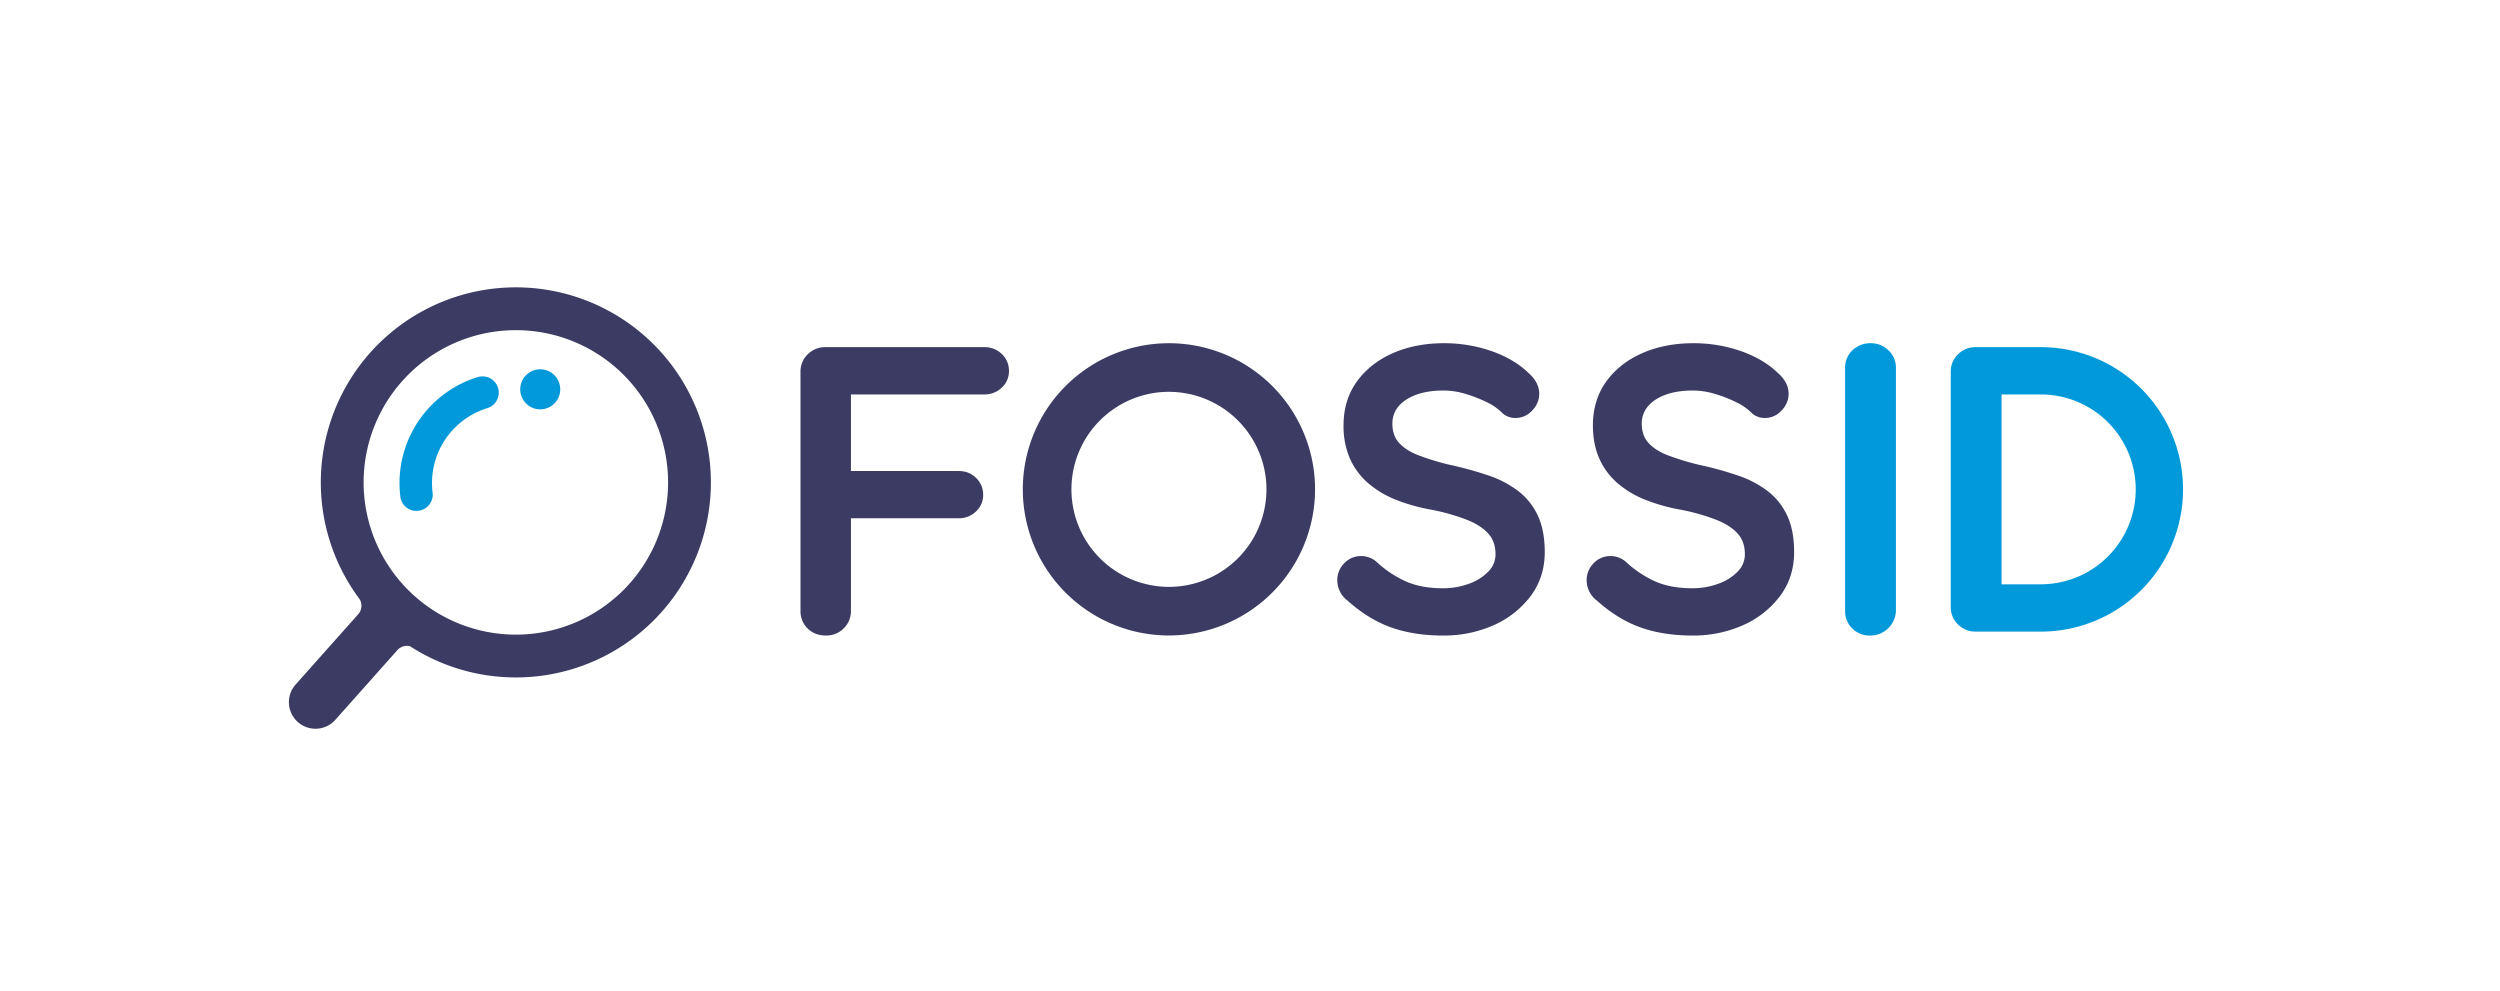
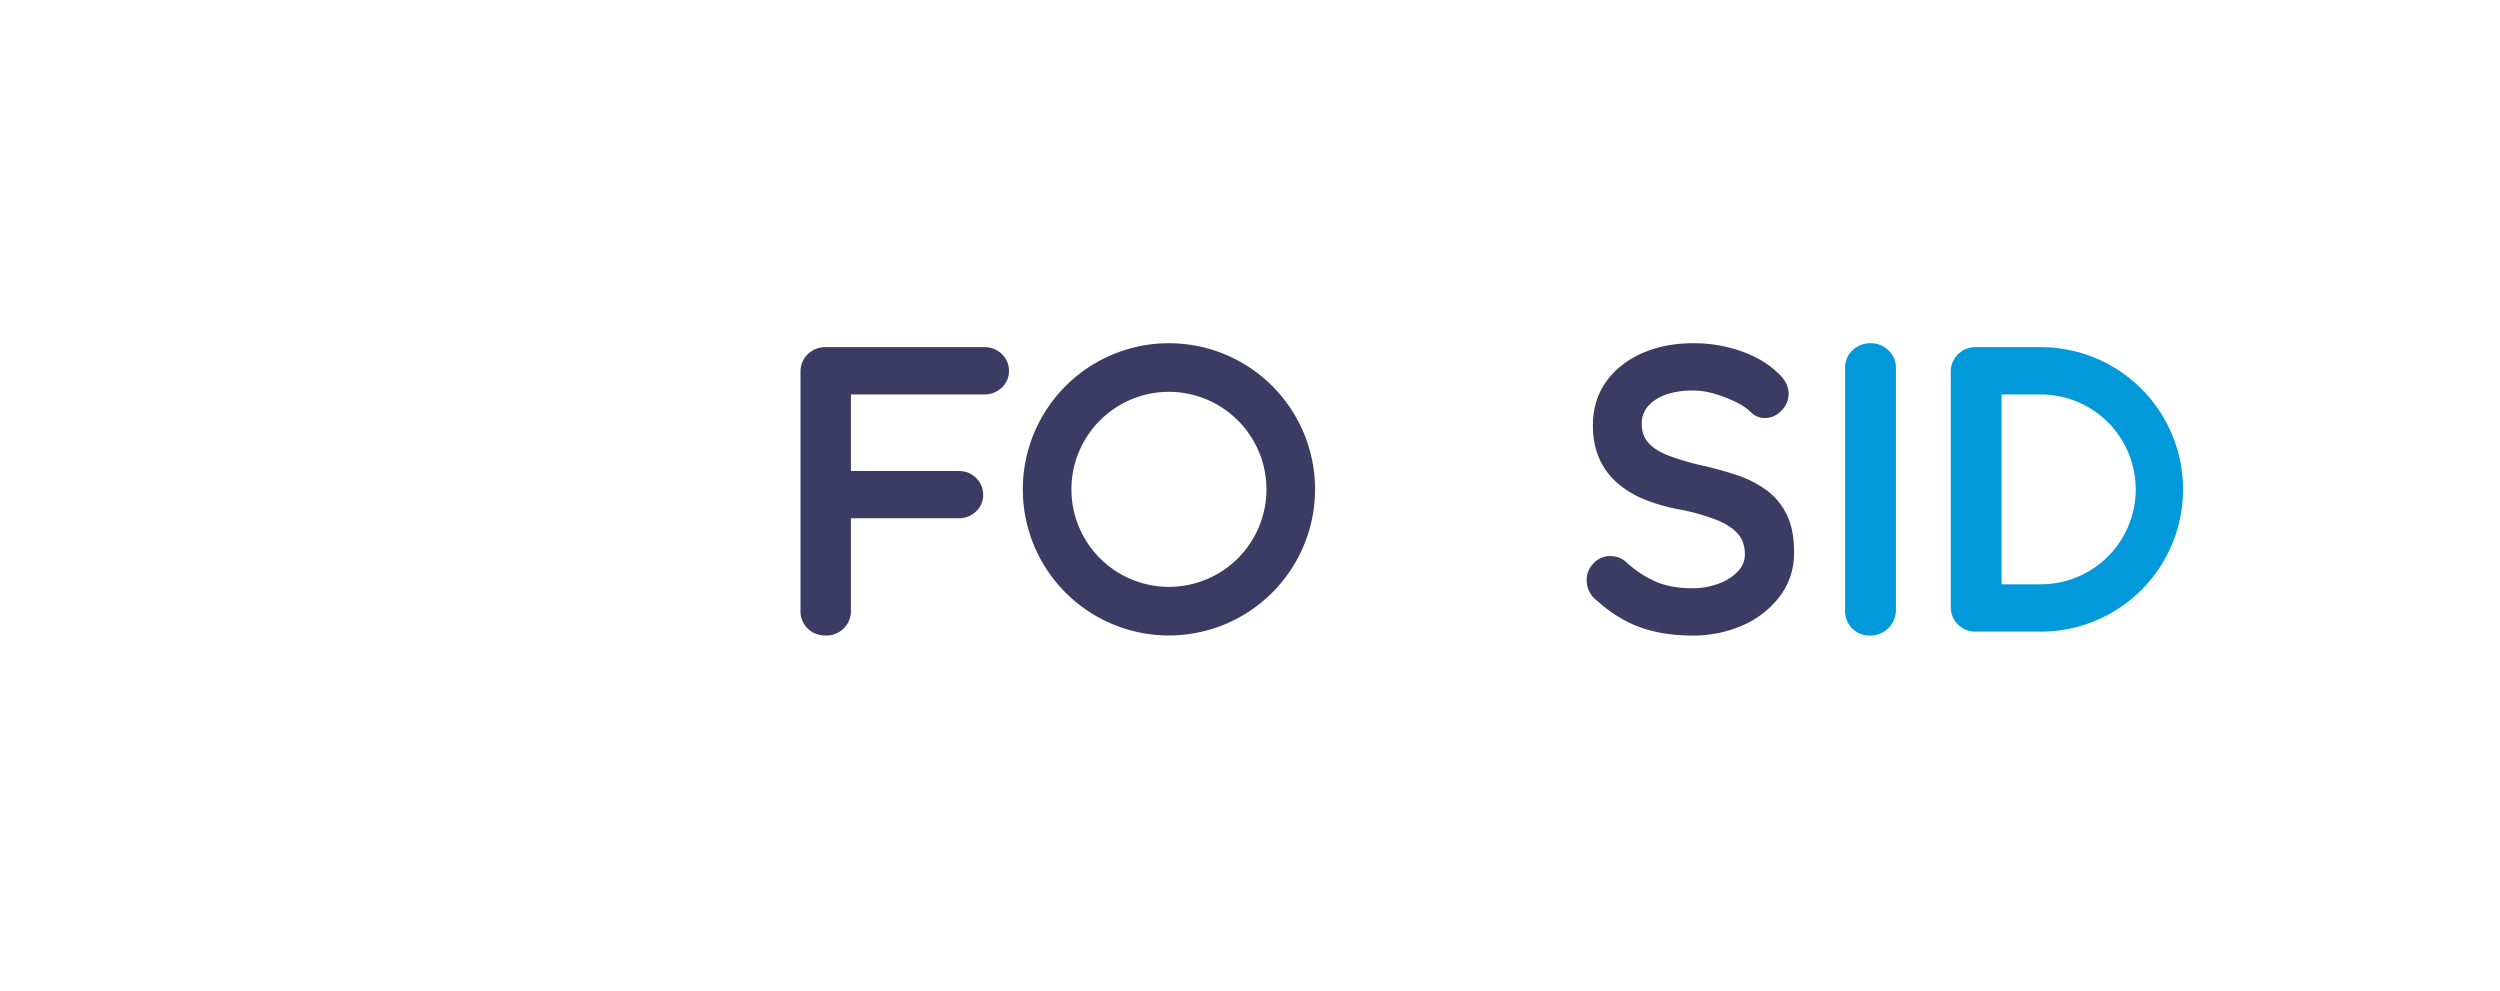
<svg xmlns="http://www.w3.org/2000/svg" id="Layer_1" data-name="Layer 1" viewBox="0 0 1911.191 757.331">
  <title>Logo</title>
  <g>
    <g>
      <path d="M631.539,485.855c-5.788,0-10.548-1.825-14.149-5.427a18.406,18.406,0,0,1-5.426-13.553V284.364a18.219,18.219,0,0,1,5.614-13.595,18.635,18.635,0,0,1,13.358-5.385H752.354a18.744,18.744,0,0,1,13.5,5.237,17.585,17.585,0,0,1,5.472,13.142,16.913,16.913,0,0,1-5.475,12.549,18.732,18.732,0,0,1-13.5,5.225H650.512v58.539h82.111c5.586,0,9.748,1.611,13.5,5.226a17.625,17.625,0,0,1,5.475,13.152A16.914,16.914,0,0,1,746.122,391a18.735,18.735,0,0,1-13.5,5.227H650.512v70.645a18.19,18.19,0,0,1-5.618,13.6A18.627,18.627,0,0,1,631.539,485.855Z" fill="#3b3b63" />
-       <path d="M1103.116,485.856c-14.753,0-28.1-2.092-39.657-6.219s-22.729-10.992-33.2-20.415a18.776,18.776,0,0,1-5.949-7.143,19.7,19.7,0,0,1-2-8.611,18.12,18.12,0,0,1,5.2-12.717,17.364,17.364,0,0,1,13.184-5.661,17.987,17.987,0,0,1,11.264,4.081A83.434,83.434,0,0,0,1075,444.6c7.805,3.385,17.165,5.1,27.821,5.1a56.966,56.966,0,0,0,20.729-3.654,38.041,38.041,0,0,0,14.677-9.553,18.363,18.363,0,0,0,5.053-12.846c0-6.252-1.768-11.45-5.256-15.449-3.686-4.228-9.178-7.834-16.322-10.718a158.179,158.179,0,0,0-27.119-7.756,139.486,139.486,0,0,1-27.518-7.7,74.408,74.408,0,0,1-21.3-12.8,53.571,53.571,0,0,1-13.852-18.839,62.289,62.289,0,0,1-4.816-25.194c0-12.94,3.472-24.272,10.322-33.683,6.746-9.289,16.033-16.562,27.6-21.617,11.421-4.982,24.44-7.508,38.7-7.508a109.522,109.522,0,0,1,36.637,6.063c11.445,4.058,20.883,9.638,28.051,16.586,5.5,4.8,8.319,10.254,8.319,16.14a18.106,18.106,0,0,1-5.34,12.561,16.965,16.965,0,0,1-12.733,5.817,14.809,14.809,0,0,1-9.492-3.2l-.1-.081-.189-.174a42.108,42.108,0,0,0-11.972-8.485,101.774,101.774,0,0,0-16.657-6.518,58.61,58.61,0,0,0-16.523-2.555c-8.507,0-15.837,1.178-21.785,3.5-5.755,2.249-10.187,5.3-13.172,9.067a20,20,0,0,0-4.306,12.883c0,5.854,1.659,10.693,4.93,14.382,3.494,3.939,8.519,7.192,14.936,9.668a194.347,194.347,0,0,0,23.567,7.214,267.548,267.548,0,0,1,29.893,8.2,79.44,79.44,0,0,1,23.131,12.135,50.491,50.491,0,0,1,14.878,18.924c3.408,7.474,5.135,16.773,5.135,27.64,0,12.768-3.68,24.119-10.937,33.736a71.881,71.881,0,0,1-28.3,22.142A93.294,93.294,0,0,1,1103.116,485.856Z" fill="#3b3b63" />
      <path d="M1293.75,485.856c-14.755,0-28.1-2.092-39.651-6.219s-22.74-10.994-33.2-20.415a18.889,18.889,0,0,1-5.953-7.134,19.723,19.723,0,0,1-2.007-8.62,18.148,18.148,0,0,1,5.19-12.712,17.364,17.364,0,0,1,13.188-5.666,17.941,17.941,0,0,1,11.267,4.085A83.382,83.382,0,0,0,1265.64,444.6c7.8,3.385,17.154,5.1,27.813,5.1a57.05,57.05,0,0,0,20.738-3.654,38.086,38.086,0,0,0,14.676-9.553,18.361,18.361,0,0,0,5.044-12.846c0-6.252-1.768-11.45-5.256-15.449-3.687-4.231-9.176-7.837-16.314-10.718a158.671,158.671,0,0,0-27.128-7.756,139.587,139.587,0,0,1-27.509-7.7,74.487,74.487,0,0,1-21.306-12.8,53.527,53.527,0,0,1-13.843-18.841c-3.2-7.238-4.817-15.714-4.817-25.192,0-12.933,3.47-24.265,10.312-33.682,6.747-9.29,16.035-16.563,27.606-21.618,11.421-4.982,24.44-7.508,38.7-7.508A109.6,109.6,0,0,1,1331,268.446c11.457,4.064,20.892,9.645,28.047,16.588,5.5,4.8,8.325,10.255,8.325,16.138a18.14,18.14,0,0,1-5.337,12.557,17.01,17.01,0,0,1-12.745,5.821,14.807,14.807,0,0,1-9.492-3.2l-.291-.256a41.87,41.87,0,0,0-11.967-8.482,101.633,101.633,0,0,0-16.66-6.52,58.611,58.611,0,0,0-16.524-2.555c-8.5,0-15.83,1.178-21.787,3.5-5.754,2.25-10.182,5.3-13.16,9.064a19.975,19.975,0,0,0-4.316,12.886c0,5.847,1.66,10.686,4.934,14.386,3.486,3.931,8.512,7.183,14.932,9.666a196.043,196.043,0,0,0,23.568,7.214,267.532,267.532,0,0,1,29.9,8.2,79.3,79.3,0,0,1,23.126,12.136,50.559,50.559,0,0,1,14.884,18.919c3.409,7.477,5.136,16.776,5.136,27.644,0,12.763-3.683,24.113-10.947,33.736a71.82,71.82,0,0,1-28.292,22.142A93.363,93.363,0,0,1,1293.75,485.856Z" fill="#3b3b63" />
      <path d="M1429.819,485.859a18.846,18.846,0,0,1-13.851-5.426,18.473,18.473,0,0,1-5.427-13.556V281.357a18.211,18.211,0,0,1,5.622-13.589,19.768,19.768,0,0,1,14.258-5.384,18.8,18.8,0,0,1,13.157,5.34,17.972,17.972,0,0,1,5.816,13.633v185.52a19.554,19.554,0,0,1-19.575,18.982Z" fill="#0299da" />
      <path d="M893.629,485.805a111.71,111.71,0,1,1,111.706-111.714A111.836,111.836,0,0,1,893.629,485.805Zm0-186.261a74.548,74.548,0,1,0,74.548,74.547A74.631,74.631,0,0,0,893.629,299.544Z" fill="#3b3b63" />
      <path d="M1560.144,265.386h-49.858a18.642,18.642,0,0,0-13.36,5.385,18.225,18.225,0,0,0-5.612,13.6V463.882a18.184,18.184,0,0,0,5.614,13.589,18.607,18.607,0,0,0,13.358,5.383h49.858a108.734,108.734,0,0,0,0-217.468Zm0,181.292v.021h-29.985V301.539h29.985v.015a72.562,72.562,0,0,1,0,145.124Z" fill="#0299da" />
    </g>
    <g>
-       <path d="M321.922,390.055a12.363,12.363,0,0,1-15.865-10.339,84.821,84.821,0,0,1,58.6-91.284,13.086,13.086,0,0,1,8.292-.041,12.463,12.463,0,0,1,5.033,20.232,12.633,12.633,0,0,1-5.7,3.474A59.887,59.887,0,0,0,330.7,376.424a12.449,12.449,0,0,1-8.583,13.57Z" fill="#0299da" />
-       <path d="M399.472,290.464a15.3,15.3,0,1,1,6.345,20.684A15.319,15.319,0,0,1,399.472,290.464Z" fill="#0299da" />
-       <path d="M394.358,219.671A149.115,149.115,0,0,0,275.064,458.242a9.887,9.887,0,0,1-1.259,11.381l-47.719,53.583a20.3,20.3,0,1,0,30.163,27.19l47.624-53.48a9.812,9.812,0,0,1,9.5-2.923,149.112,149.112,0,1,0,80.98-274.322Zm0,265.485A116.377,116.377,0,1,1,510.735,368.779,116.376,116.376,0,0,1,394.358,485.156Z" fill="#3b3b63" />
-     </g>
+       </g>
  </g>
</svg>